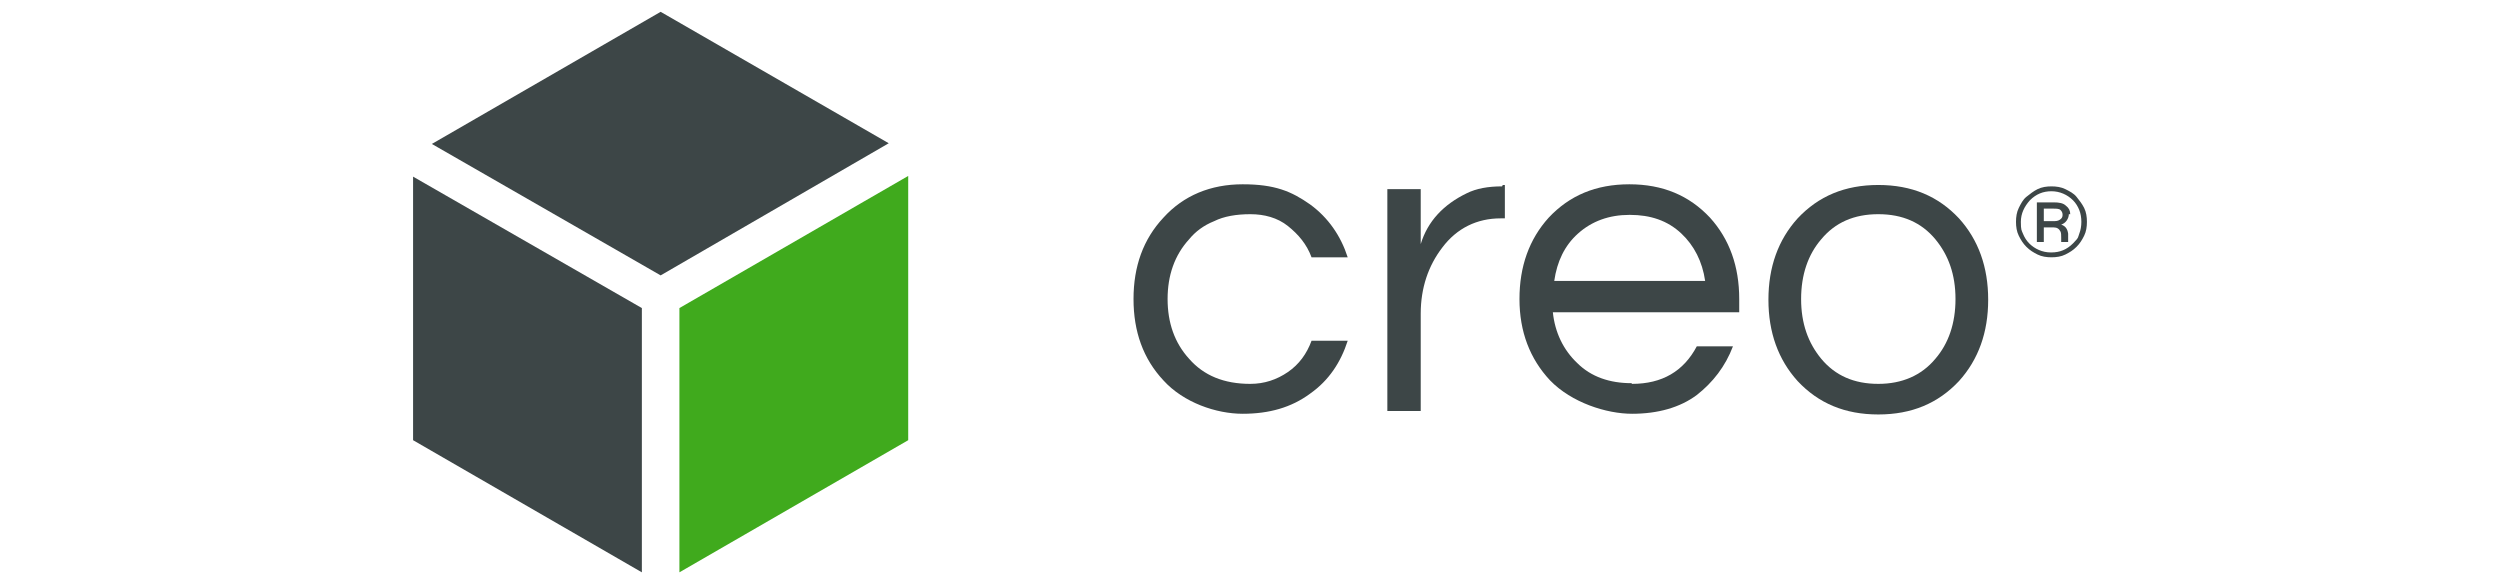
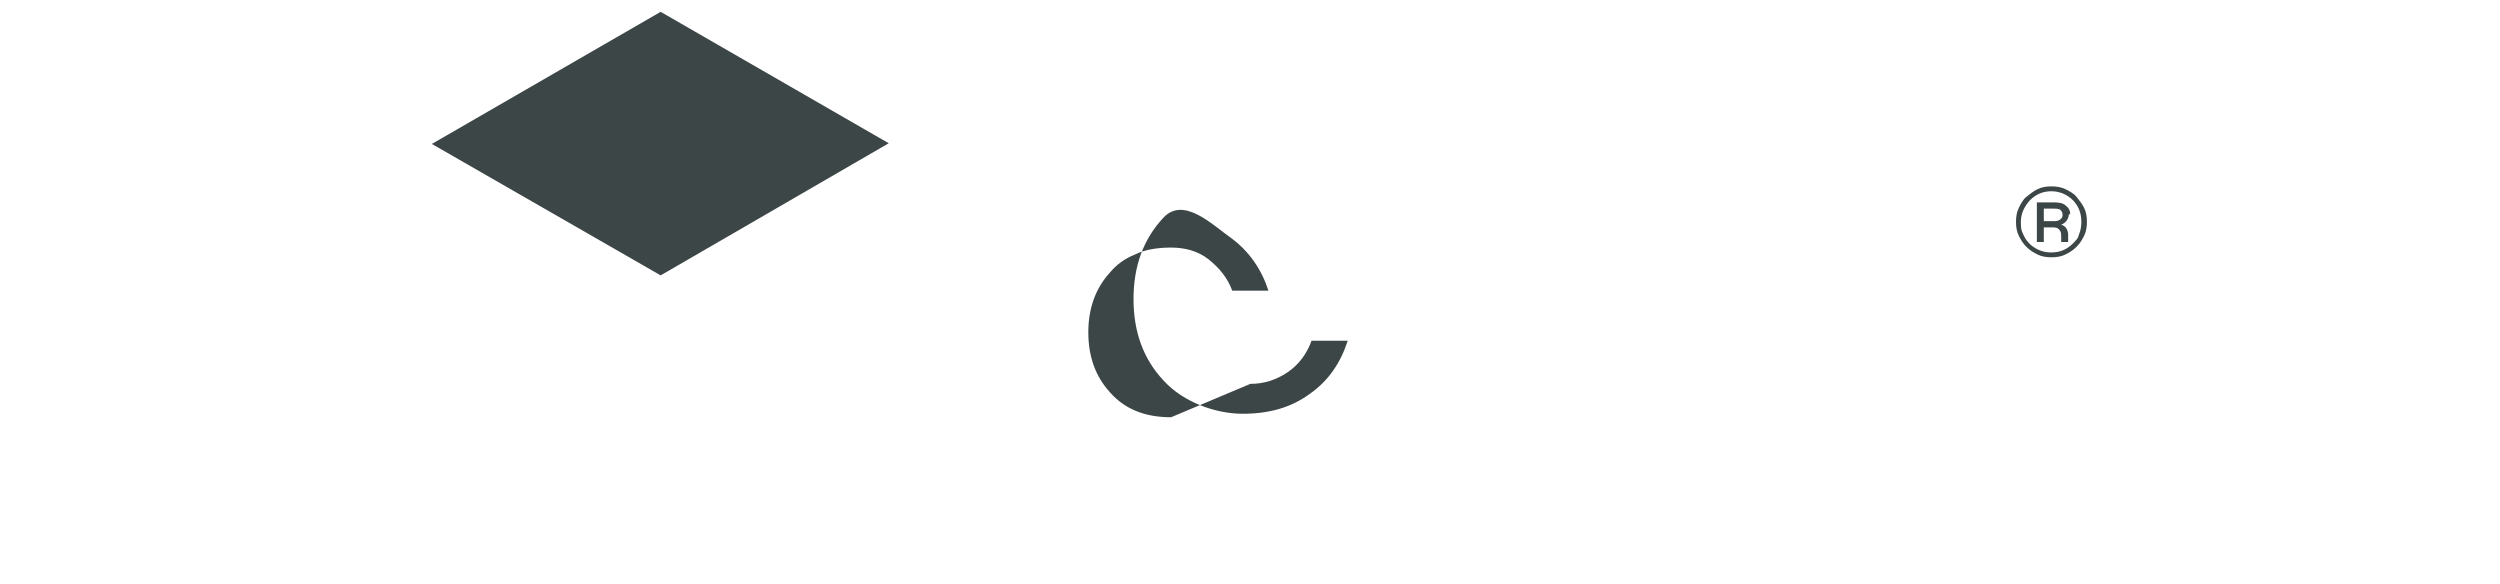
<svg xmlns="http://www.w3.org/2000/svg" id="Layer_1" version="1.1" viewBox="0 0 359.5 84">
  <defs>
    <style>
      .st0 {
        fill: #40aa1d;
      }

      .st1 {
        fill: #3d4647;
      }
    </style>
  </defs>
  <g>
-     <path class="st1" d="M179.8,55.2c2,0,3.8-.6,5.4-1.7s2.7-2.6,3.4-4.5h5.2c-1,3.1-2.7,5.7-5.4,7.6-2.7,2-5.9,2.9-9.7,2.9s-8.5-1.6-11.4-4.8c-2.9-3.1-4.3-7-4.3-11.7s1.4-8.6,4.3-11.7c2.9-3.2,6.8-4.8,11.4-4.8s7,1,9.7,2.9c2.6,1.9,4.4,4.5,5.4,7.6h-5.2c-.7-1.9-1.9-3.3-3.4-4.5s-3.4-1.7-5.4-1.7-3.8.3-5.2,1c-1.5.6-2.7,1.5-3.6,2.6-2.1,2.3-3.1,5.2-3.1,8.6s1,6.3,3.1,8.6c2.1,2.4,5,3.6,8.8,3.6Z" />
-     <path class="st1" d="M216.1,26.6h.3v4.8h-.6c-3.4,0-6.3,1.4-8.4,4.2-2,2.6-3.1,5.8-3.1,9.5v14h-4.8v-31.9h4.8v7.9c1-3.3,3.3-5.7,6.6-7.3,1.4-.7,3.1-1,5.1-1Z" />
-     <path class="st1" d="M234.7,55.2c4.3,0,7.4-1.8,9.3-5.4h5.2c-1.1,2.9-2.9,5.2-5.2,7-2.4,1.8-5.6,2.7-9.3,2.7s-8.7-1.6-11.8-4.8c-2.9-3.1-4.4-7-4.4-11.7s1.4-8.6,4.2-11.7c3-3.2,6.8-4.8,11.6-4.8s8.6,1.6,11.6,4.8c2.8,3.1,4.2,7,4.2,11.7v1.9h-26.8c.3,2.9,1.5,5.4,3.5,7.3,2,2,4.7,2.9,7.8,2.9ZM234.3,30.9c-2.9,0-5.4.9-7.4,2.7-1.9,1.7-3,4-3.4,6.8h21.7c-.4-2.8-1.6-5.1-3.4-6.8-2-1.9-4.5-2.7-7.4-2.7Z" />
-     <path class="st1" d="M270.1,26.6c4.8,0,8.6,1.6,11.6,4.8,2.8,3.1,4.2,7,4.2,11.7s-1.4,8.6-4.2,11.7c-3,3.2-6.8,4.8-11.6,4.8s-8.6-1.6-11.6-4.8c-2.8-3.1-4.2-7-4.2-11.7s1.4-8.6,4.2-11.7c3-3.2,6.8-4.8,11.6-4.8ZM270.1,55.2c3.4,0,6.2-1.2,8.2-3.6,1.9-2.2,2.9-5.1,2.9-8.6s-1-6.3-2.9-8.6c-2-2.4-4.7-3.6-8.2-3.6s-6.2,1.2-8.2,3.6c-1.9,2.2-2.9,5.1-2.9,8.6s1,6.3,2.9,8.6c2,2.4,4.7,3.6,8.2,3.6Z" />
+     <path class="st1" d="M179.8,55.2c2,0,3.8-.6,5.4-1.7s2.7-2.6,3.4-4.5h5.2c-1,3.1-2.7,5.7-5.4,7.6-2.7,2-5.9,2.9-9.7,2.9s-8.5-1.6-11.4-4.8c-2.9-3.1-4.3-7-4.3-11.7s1.4-8.6,4.3-11.7s7,1,9.7,2.9c2.6,1.9,4.4,4.5,5.4,7.6h-5.2c-.7-1.9-1.9-3.3-3.4-4.5s-3.4-1.7-5.4-1.7-3.8.3-5.2,1c-1.5.6-2.7,1.5-3.6,2.6-2.1,2.3-3.1,5.2-3.1,8.6s1,6.3,3.1,8.6c2.1,2.4,5,3.6,8.8,3.6Z" />
    <path class="st1" d="M295,26.8c.7,0,1.4.1,2,.4.6.3,1.2.6,1.6,1.1s.8,1,1.1,1.6c.3.6.4,1.3.4,2s-.1,1.4-.4,2c-.3.6-.6,1.1-1.1,1.6s-1,.8-1.6,1.1c-.6.3-1.3.4-2,.4s-1.4-.1-2-.4-1.1-.6-1.6-1.1-.8-1-1.1-1.6c-.3-.6-.4-1.3-.4-2s.1-1.4.4-2c.3-.6.6-1.2,1.1-1.6s1-.8,1.6-1.1c.6-.3,1.3-.4,2-.4ZM295,36.3c1.2,0,2.2-.4,3.1-1.3s.7-.9.9-1.4c.2-.5.3-1.1.3-1.7s-.1-1.2-.3-1.7c-.2-.5-.5-1-.9-1.4-.8-.8-1.9-1.3-3.1-1.3s-2.2.4-3.1,1.3c-.8.9-1.3,1.9-1.3,3.1s.1,1.2.3,1.7c.2.5.5,1,.9,1.4.8.8,1.9,1.3,3.1,1.3ZM297.5,30.8c0,.3-.1.6-.3.9-.2.3-.5.5-.8.6.6.2.9.6,1,1.3,0,.2,0,.4,0,.5v.7h-1v-.6c0-.4,0-.7-.1-.9-.2-.4-.5-.6-1-.6h-1.4v2.1h-1v-5.7h2.4c.8,0,1.4.1,1.8.5.4.3.6.7.6,1.2ZM293.9,31.8h1.3c.4,0,.7,0,1-.2s.4-.4.4-.7-.1-.5-.3-.7c-.2-.2-.6-.2-1.1-.2h-1.3v1.8Z" />
  </g>
  <polygon class="st1" points="95 39.6 127.8 20.6 95 1.7 62.1 20.7 95 39.6" />
-   <polygon class="st1" points="92.3 44.3 59.4 25.4 59.4 63.3 92.3 82.3 92.3 44.3" />
-   <polygon class="st0" points="97.7 44.3 97.7 82.3 130.6 63.3 130.6 25.3 97.7 44.3" />
</svg>